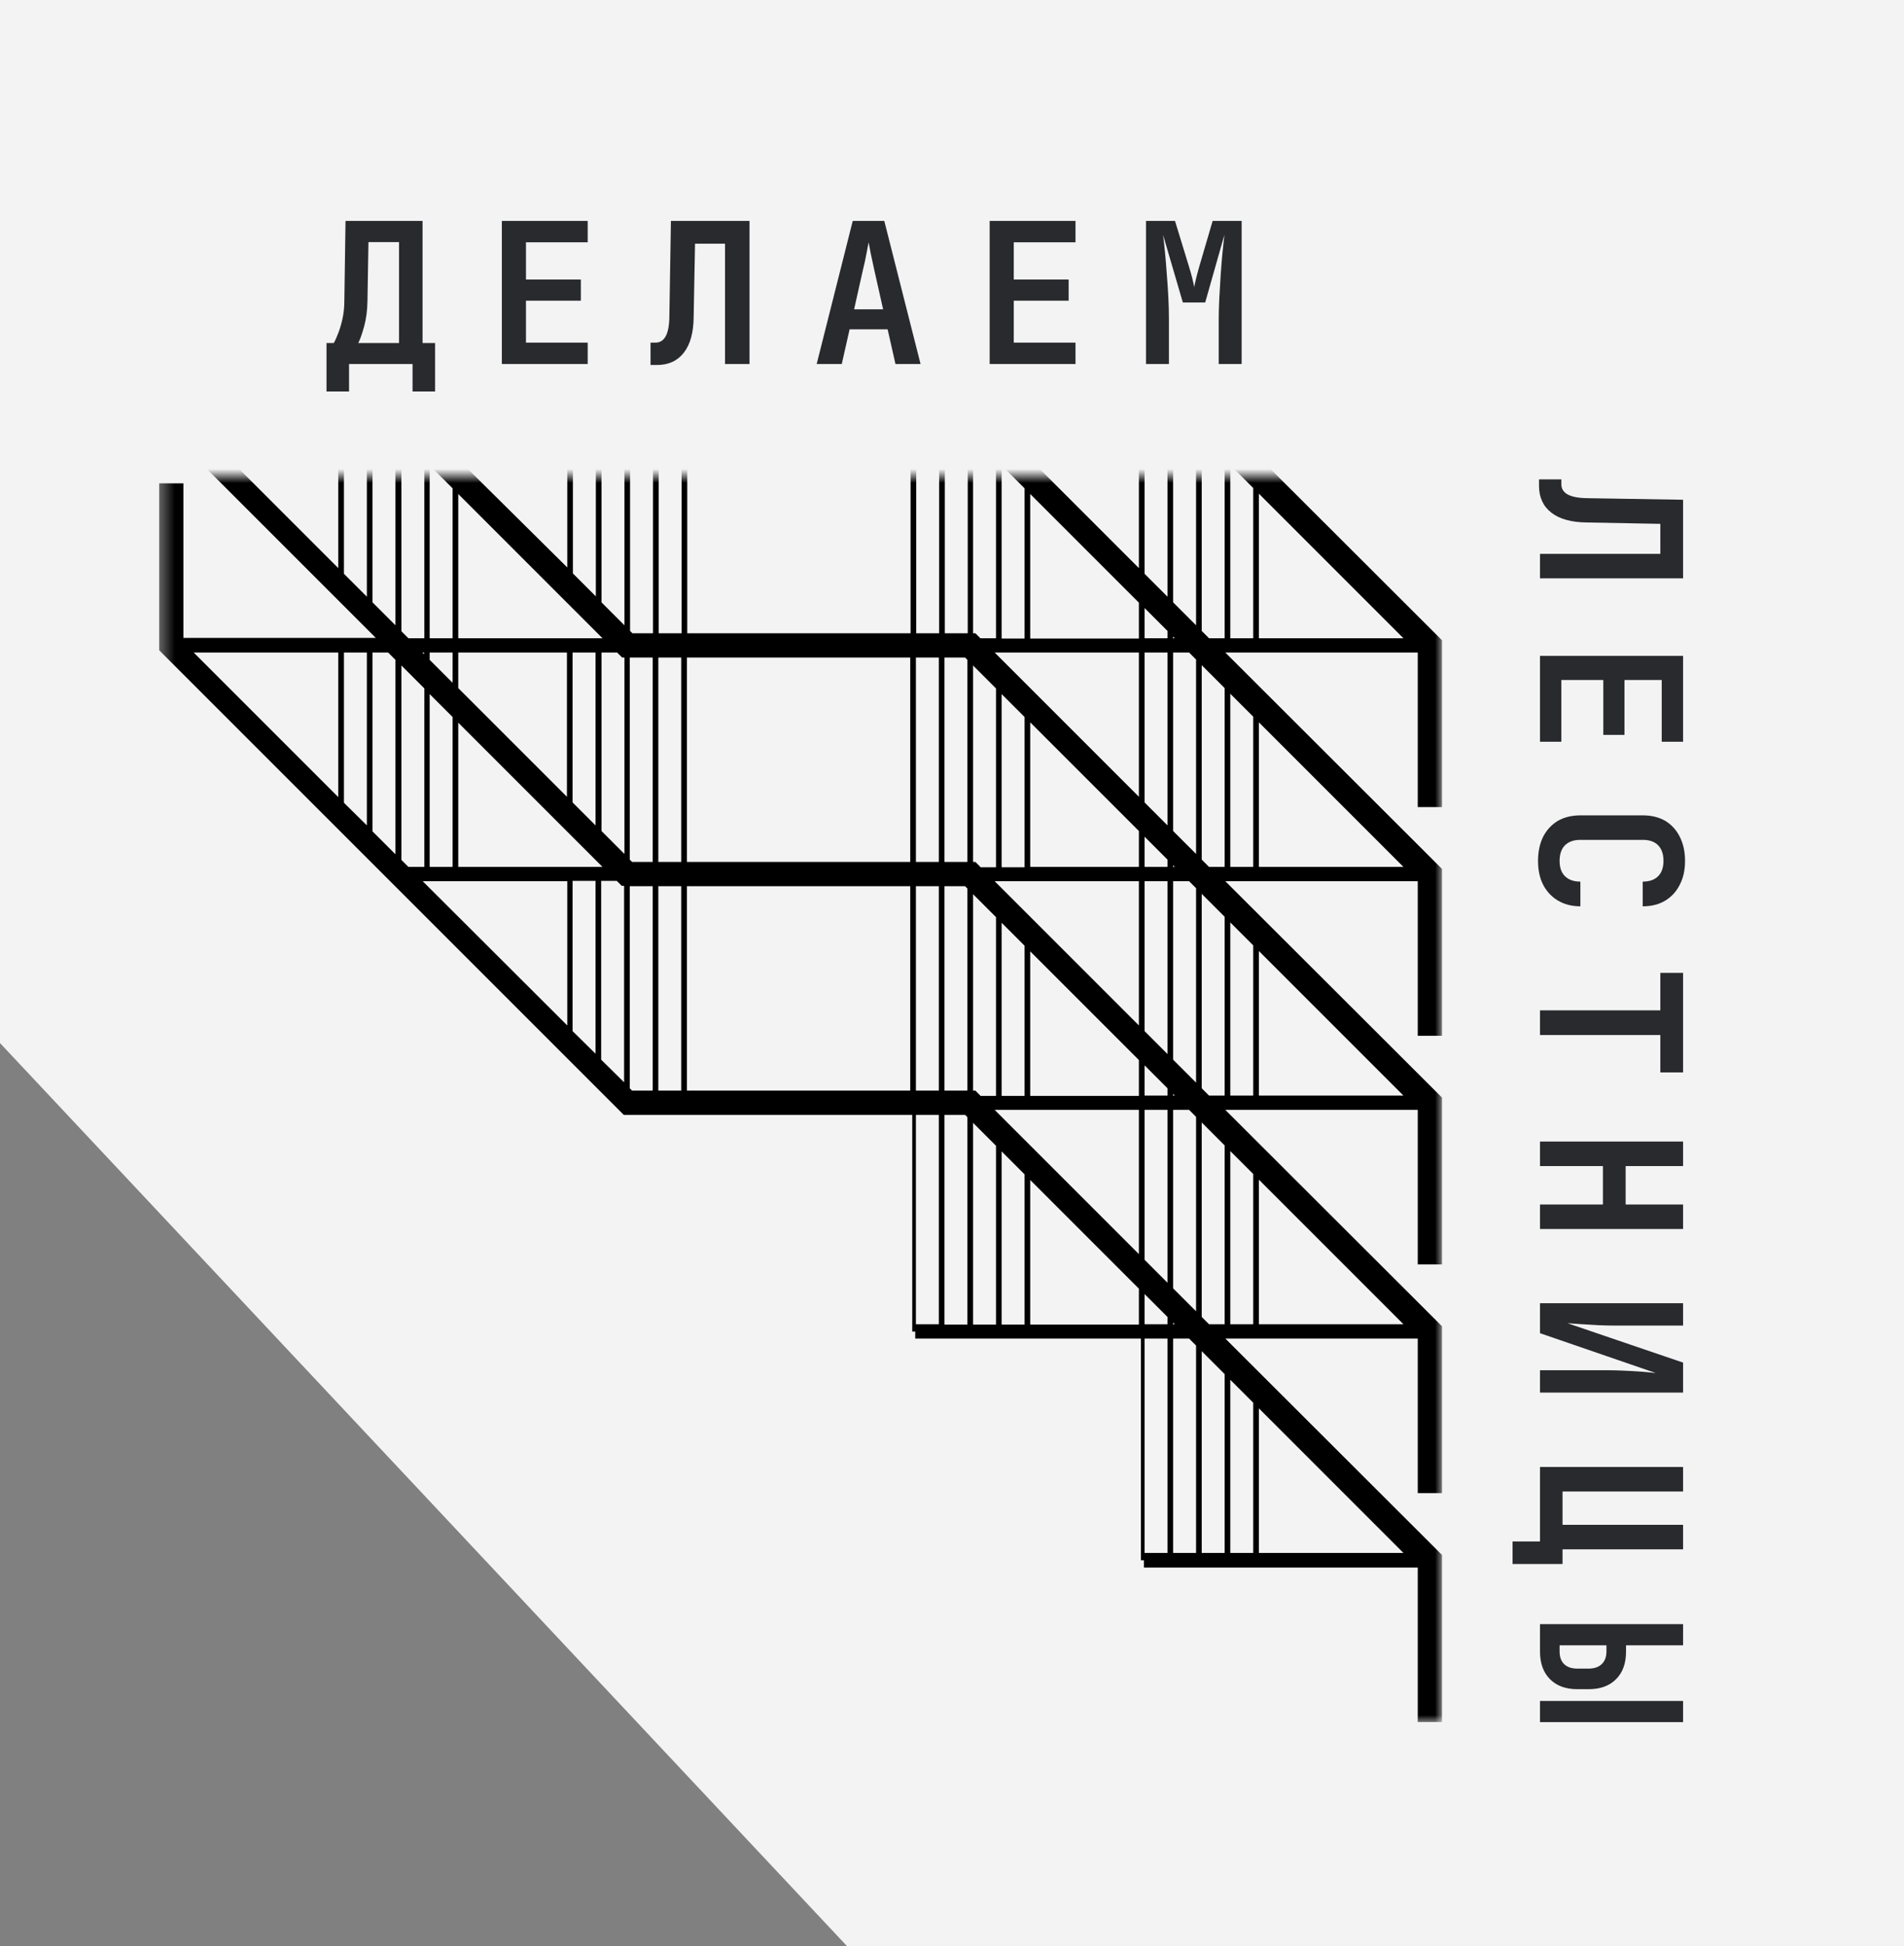
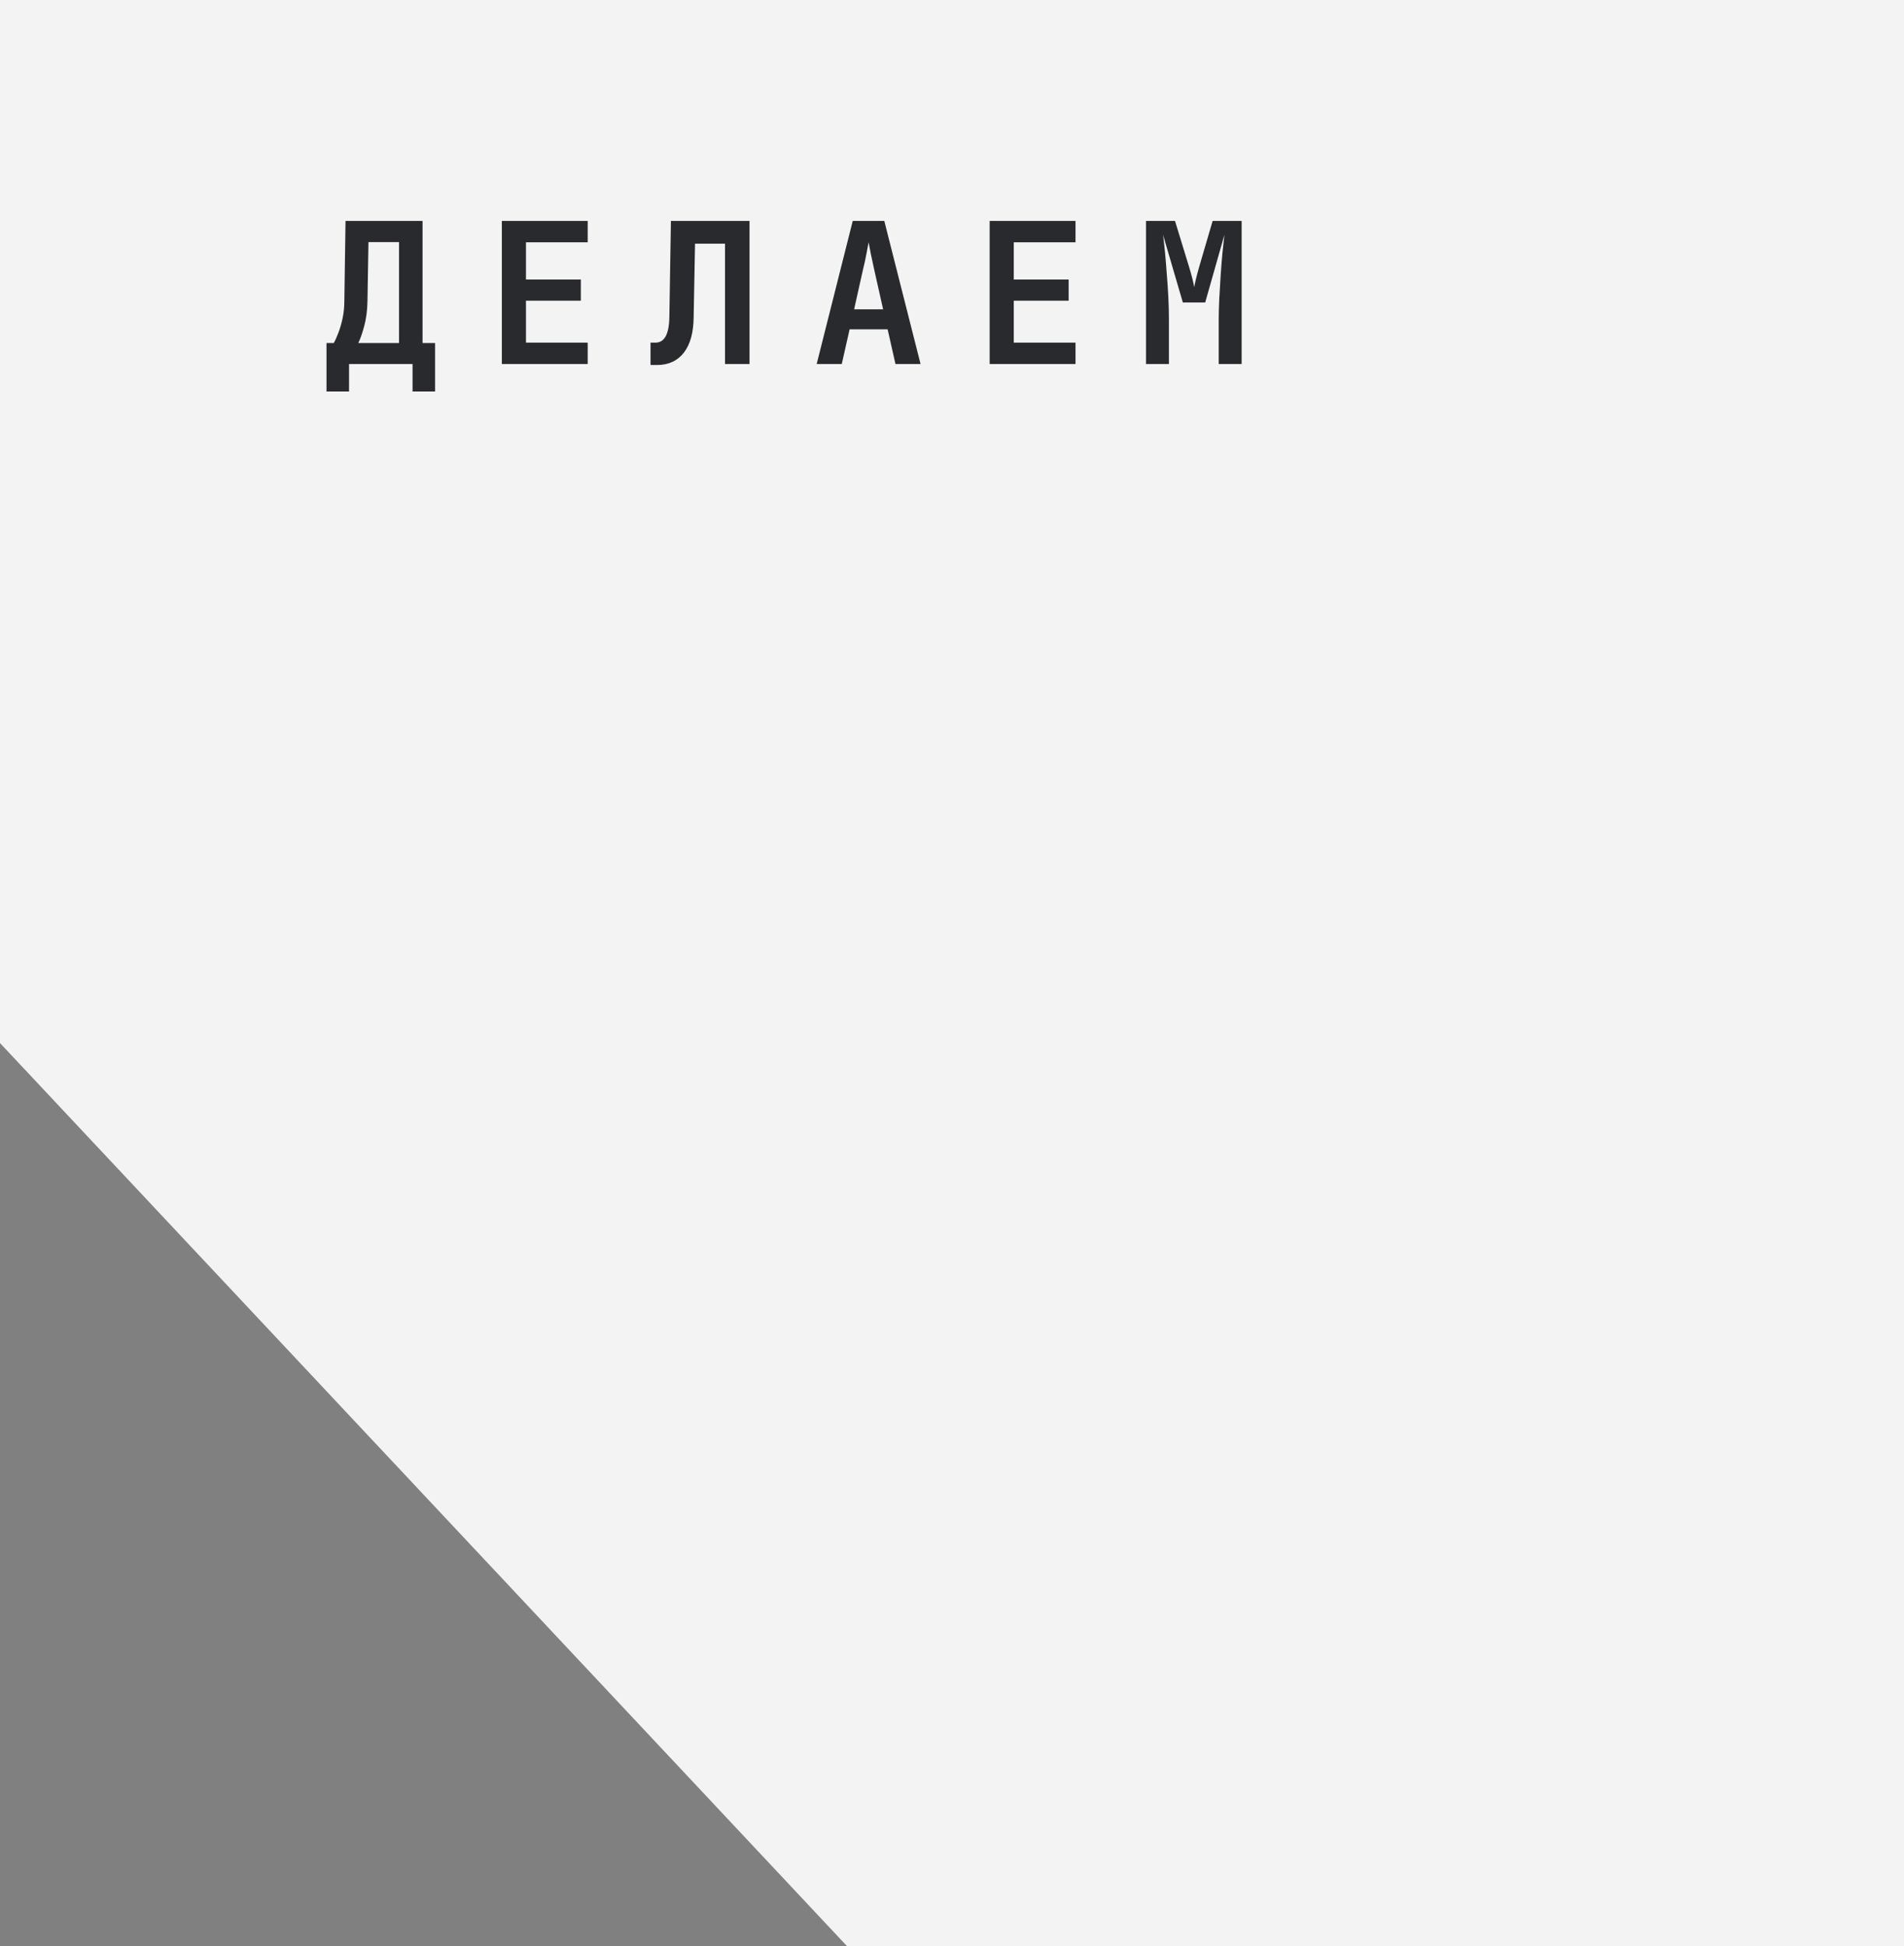
<svg xmlns="http://www.w3.org/2000/svg" width="136" height="139" viewBox="0 0 136 139" fill="none">
  <rect x="0" y="0" width="136" height="139" fill="#808080" stroke="none" />
  <path d="M136 139L136 0L0 -5.94475e-06L-3.2565e-06 74.5L60.5 139L136 139Z" fill="#F3F3F3" />
  <mask id="mask0_47_322" style="mask-type:alpha" maskUnits="userSpaceOnUse" x="11" y="34" width="92" height="89">
    <rect x="103" y="34" width="89" height="91.633" transform="rotate(90 103 34)" fill="#D9D9D9" />
  </mask>
  <g mask="url(#mask0_47_322)">
-     <path d="M103 111.059L87.522 95.605L101.267 95.605L101.267 106.644L103 106.644L103 94.727L87.522 79.272L101.267 79.272L101.267 90.311L103 90.311L103 78.394L87.522 62.94L101.267 62.94L101.267 73.979L103 73.979L103 62.062L87.522 46.607L101.267 46.607L101.267 57.646L103 57.646L103 45.729L87.878 30.631L85.291 30.631L85.433 30.773L85.433 44.661L83.795 43.023L83.795 30.631L83.391 30.631L83.391 42.619L81.754 40.981L81.754 30.631L81.35 30.631L81.35 40.578L71.403 30.631L68.958 30.631L69.124 30.797L69.124 45.23L67.486 45.23L67.486 30.631L67.083 30.631L67.083 45.23L65.445 45.23L65.445 30.631L65.041 30.631L65.041 45.23L57.065 45.23L49.089 45.23L49.089 30.631L48.685 30.631L48.685 45.23L47.047 45.23L47.047 30.631L46.643 30.631L46.643 45.23L45.172 45.23L45.005 45.064L45.005 30.631L44.602 30.631L44.602 44.661L42.964 43.023L42.964 30.607L42.56 30.607L42.56 42.596L40.922 40.958L40.922 30.584L40.519 30.584L40.519 40.53L32.732 32.815L32.732 30.607L32.329 30.607L32.329 32.411L30.691 30.773L30.691 30.607L28.079 30.607L28.246 30.773L28.246 44.661L26.608 43.023L26.608 30.607L26.204 30.607L26.204 42.619L24.566 40.981L24.566 30.607L24.163 30.607L24.163 40.578L14.192 30.607L11.889 30.607L26.845 45.563L13.1 45.563L13.1 34.524L11.367 34.524L11.367 46.441L44.554 79.629L57.184 79.629L65.16 79.629L65.16 95.106L65.374 95.106L65.374 95.605L81.492 95.605L81.492 111.439L81.706 111.439L81.706 111.961L101.267 111.961L101.267 123L103 123L103 111.059ZM29.171 45.587L28.673 45.088L28.673 31.201L30.311 32.839L30.311 45.587L29.171 45.587ZM30.691 45.587L30.691 33.242L32.329 34.88L32.329 45.587L30.691 45.587ZM32.732 45.587L32.732 35.284L43.035 45.587L32.732 45.587ZM70.026 45.587L69.67 45.23L69.504 45.23L69.504 31.177L71.142 32.815L71.142 45.587L70.026 45.587V45.587ZM71.546 45.587L71.546 33.242L73.184 34.88L73.184 45.61L71.546 45.61L71.546 45.587ZM73.587 45.587L73.587 35.284L81.35 43.047L81.35 45.61L73.587 45.61L73.587 45.587ZM81.754 45.587L81.754 43.426L83.391 45.064L83.391 45.587L81.754 45.587ZM83.795 45.587L83.795 45.468L83.914 45.587L83.795 45.587ZM86.359 45.587L85.837 45.064L85.837 31.177L87.475 32.815L87.475 45.587L86.359 45.587V45.587ZM87.878 45.587L87.878 33.218L89.516 34.856L89.516 45.587L87.878 45.587ZM89.92 45.587L89.92 35.26L100.246 45.587L89.92 45.587ZM84.935 46.607L85.433 47.106L85.433 60.993L83.795 59.355L83.795 46.607L84.935 46.607ZM83.391 46.607L83.391 58.952L81.754 57.314L81.754 46.607L83.391 46.607ZM81.35 46.607L81.35 56.91L71.047 46.607L81.35 46.607ZM47.023 46.964L48.661 46.964L48.661 61.563L47.023 61.563L47.023 46.964ZM46.62 61.563L45.148 61.563L44.982 61.397L44.982 46.964L46.62 46.964L46.62 61.563V61.563ZM49.065 46.964L57.041 46.964L65.017 46.964L65.017 61.563L57.041 61.563L49.065 61.563L49.065 46.964ZM65.421 46.964L67.059 46.964L67.059 61.563L65.421 61.563L65.421 46.964ZM67.463 46.964L68.934 46.964L69.101 47.13L69.101 61.563L67.463 61.563L67.463 46.964V46.964ZM44.08 46.607L44.436 46.964L44.602 46.964L44.602 60.993L42.964 59.355L42.964 46.607L44.08 46.607ZM42.536 46.607L42.536 58.952L40.898 57.314L40.898 46.607L42.536 46.607ZM40.495 46.607L40.495 56.91L32.732 49.148L32.732 46.607L40.495 46.607ZM32.329 46.607L32.329 48.768L30.691 47.13L30.691 46.607L32.329 46.607ZM30.287 46.607L30.287 46.726L30.169 46.607L30.287 46.607ZM13.836 46.607L24.163 46.607L24.163 56.934L13.836 46.607ZM24.566 57.337L24.566 46.607L26.204 46.607L26.204 58.952L24.566 57.337ZM26.608 59.379L26.608 46.607L27.723 46.607L28.246 47.13L28.246 61.017L26.608 59.379ZM29.171 61.919L28.673 61.421L28.673 47.533L30.311 49.171L30.311 61.919L29.171 61.919ZM30.691 61.919L30.691 49.575L32.329 51.213L32.329 61.919L30.691 61.919ZM32.732 61.919L32.732 51.616L43.035 61.919L32.732 61.919ZM70.026 61.919L69.67 61.563L69.504 61.563L69.504 47.533L71.142 49.171L71.142 61.943L70.026 61.943L70.026 61.919ZM71.546 61.919L71.546 49.575L73.184 51.213L73.184 61.943L71.546 61.943L71.546 61.919ZM73.587 61.919L73.587 51.593L81.35 59.355L81.35 61.919L73.587 61.919ZM81.754 61.919L81.754 59.759L83.391 61.397L83.391 61.919L81.754 61.919ZM83.795 61.919L83.795 61.8L83.914 61.919L83.795 61.919ZM86.359 61.919L85.837 61.397L85.837 47.51L87.475 49.148L87.475 61.919L86.359 61.919V61.919ZM87.878 61.919L87.878 49.551L89.516 51.189L89.516 61.919L87.878 61.919ZM89.92 61.919L89.92 51.593L100.246 61.919L89.92 61.919ZM84.935 62.94L85.433 63.438L85.433 77.326L83.795 75.688L83.795 62.94L84.935 62.94ZM83.391 62.94L83.391 75.284L81.754 73.646L81.754 62.94L83.391 62.94ZM81.35 62.94L81.35 73.243L71.047 62.94L81.35 62.94ZM30.192 62.94L40.519 62.94L40.519 73.243L30.192 62.94ZM40.898 73.646L40.898 62.916L42.536 62.916L42.536 75.26L40.898 73.646ZM42.94 75.688L42.94 62.916L44.056 62.916L44.412 63.272L44.578 63.272L44.578 77.302L42.94 75.688ZM45.148 77.895L44.982 77.729L44.982 63.296L46.62 63.296L46.62 77.895L45.148 77.895ZM47.023 77.895L47.023 63.296L48.661 63.296L48.661 77.895L47.023 77.895ZM57.041 77.895L49.065 77.895L49.065 63.296L57.041 63.296L65.017 63.296L65.017 77.895L57.041 77.895ZM65.421 77.895L65.421 63.296L67.059 63.296L67.059 77.895L65.421 77.895ZM67.463 77.895L67.463 63.296L68.934 63.296L69.101 63.462L69.101 77.895L67.463 77.895ZM70.026 78.252L69.67 77.895L69.504 77.895L69.504 63.866L71.142 65.504L71.142 78.275L70.026 78.275L70.026 78.252ZM71.546 78.252L71.546 65.907L73.184 67.545L73.184 78.275L71.546 78.275L71.546 78.252ZM73.587 78.252L73.587 67.949L81.35 75.712L81.35 78.275L73.587 78.275L73.587 78.252ZM81.754 78.252L81.754 76.091L83.391 77.729L83.391 78.252L81.754 78.252V78.252ZM83.795 78.252L83.795 78.133L83.914 78.252L83.795 78.252ZM86.359 78.252L85.837 77.729L85.837 63.842L87.475 65.48L87.475 78.252L86.359 78.252ZM87.878 78.252L87.878 65.883L89.516 67.522L89.516 78.252L87.878 78.252ZM89.92 78.252L89.92 67.925L100.246 78.252L89.92 78.252ZM84.935 79.272L85.433 79.771L85.433 93.658L83.795 92.02L83.795 79.272L84.935 79.272V79.272ZM83.391 79.272L83.391 91.617L81.754 89.979L81.754 79.272L83.391 79.272ZM71.047 79.272L81.35 79.272L81.35 89.575L71.047 79.272ZM65.421 94.584L65.421 79.629L67.059 79.629L67.059 94.584L65.421 94.584ZM67.463 94.584L67.463 79.629L68.934 79.629L69.101 79.795L69.101 94.608L67.463 94.608L67.463 94.584ZM69.504 94.584L69.504 80.198L71.142 81.836L71.142 94.608L69.504 94.608L69.504 94.584ZM71.546 94.584L71.546 82.24L73.184 83.878L73.184 94.608L71.546 94.608L71.546 94.584ZM73.587 94.584L73.587 84.281L81.35 92.044L81.35 94.608L73.587 94.608L73.587 94.584ZM81.754 94.584L81.754 92.424L83.391 94.062L83.391 94.584L81.754 94.584V94.584ZM83.795 94.584L83.795 94.465L83.914 94.584L83.795 94.584ZM86.359 94.584L85.837 94.062L85.837 80.174L87.475 81.812L87.475 94.584L86.359 94.584ZM87.878 94.584L87.878 82.216L89.516 83.854L89.516 94.584L87.878 94.584V94.584ZM89.92 94.584L89.92 84.258L100.246 94.584L89.92 94.584ZM81.754 110.917L81.754 95.605L83.391 95.605L83.391 110.917L81.754 110.917ZM83.795 110.917L83.795 95.605L84.934 95.605L85.433 96.103L85.433 110.917L83.795 110.917ZM85.837 110.917L85.837 96.507L87.475 98.145L87.475 110.917L85.837 110.917ZM87.878 110.917L87.878 98.549L89.516 100.187L89.516 110.917L87.878 110.917V110.917ZM89.92 110.917L89.92 100.59L100.246 110.917L89.92 110.917Z" fill="black" />
-   </g>
+     </g>
  <path d="M23.322 27.96V24.502H23.84C23.943 24.325 24.05 24.087 24.162 23.788C24.283 23.48 24.386 23.13 24.47 22.738C24.554 22.346 24.596 21.926 24.596 21.478L24.68 15.78H30.182V24.502H31.078V27.96H29.468V26H24.932V27.96H23.322ZM25.59 24.502H28.502V17.292H26.318L26.248 21.478C26.239 22.159 26.159 22.771 26.01 23.312C25.861 23.853 25.721 24.25 25.59 24.502ZM35.846 26V15.78H41.978V17.306H37.569V19.966H41.489V21.478H37.569V24.474H41.978V26H35.846ZM46.467 26.07V24.474H46.817C47.134 24.474 47.377 24.325 47.545 24.026C47.713 23.718 47.802 23.256 47.811 22.64L47.923 15.78H53.537V26H51.787V17.404H49.645L49.547 22.64C49.538 23.751 49.304 24.6 48.847 25.188C48.39 25.776 47.75 26.07 46.929 26.07H46.467ZM58.334 26L60.91 15.78H63.164L65.754 26H63.962L63.402 23.522H60.686L60.126 26H58.334ZM61.008 22.094H63.08L62.464 19.35C62.361 18.893 62.272 18.482 62.198 18.118C62.123 17.745 62.072 17.474 62.044 17.306C62.016 17.474 61.964 17.745 61.89 18.118C61.824 18.482 61.736 18.888 61.624 19.336L61.008 22.094ZM70.69 26V15.78H76.822V17.306H72.412V19.966H76.332V21.478H72.412V24.474H76.822V26H70.69ZM81.857 26V15.78H83.929L84.923 19.028C85.025 19.355 85.109 19.653 85.175 19.924C85.24 20.195 85.282 20.391 85.301 20.512C85.319 20.391 85.361 20.195 85.427 19.924C85.492 19.653 85.571 19.355 85.665 19.028L86.617 15.78H88.689V26H87.051V22.822C87.051 22.355 87.065 21.847 87.093 21.296C87.121 20.745 87.153 20.195 87.191 19.644C87.228 19.093 87.27 18.571 87.317 18.076C87.373 17.581 87.419 17.147 87.457 16.774L86.085 21.604H84.489L83.075 16.774C83.121 17.129 83.168 17.549 83.215 18.034C83.261 18.51 83.303 19.023 83.341 19.574C83.387 20.115 83.425 20.666 83.453 21.226C83.481 21.786 83.495 22.318 83.495 22.822V26H81.857Z" fill="#282A2D" />
-   <path d="M109.93 34.238L111.526 34.238L111.526 34.588C111.526 34.905 111.675 35.148 111.974 35.316C112.282 35.484 112.744 35.573 113.36 35.582L120.22 35.694L120.22 41.308L110 41.308L110 39.558L118.596 39.558L118.596 37.416L113.36 37.318C112.249 37.309 111.4 37.075 110.812 36.618C110.224 36.161 109.93 35.521 109.93 34.7L109.93 34.238ZM110 46.846L120.22 46.846L120.22 52.978L118.694 52.978L118.694 48.569L116.034 48.569L116.034 52.489L114.522 52.489L114.522 48.569L111.526 48.569L111.526 52.978L110 52.978L110 46.846ZM109.86 61.485C109.86 60.832 109.981 60.258 110.224 59.763C110.476 59.278 110.826 58.9 111.274 58.629C111.731 58.368 112.268 58.237 112.884 58.237L117.336 58.237C117.961 58.237 118.498 58.368 118.946 58.629C119.394 58.9 119.739 59.278 119.982 59.763C120.234 60.258 120.36 60.832 120.36 61.485C120.36 62.148 120.234 62.717 119.982 63.193C119.739 63.678 119.394 64.056 118.946 64.327C118.498 64.598 117.961 64.733 117.336 64.733L117.336 62.969C117.821 62.969 118.19 62.838 118.442 62.577C118.694 62.325 118.82 61.961 118.82 61.485C118.82 61.009 118.694 60.64 118.442 60.379C118.19 60.118 117.826 59.987 117.35 59.987L112.884 59.987C112.408 59.987 112.039 60.118 111.778 60.379C111.526 60.64 111.4 61.009 111.4 61.485C111.4 61.961 111.526 62.325 111.778 62.577C112.039 62.838 112.408 62.969 112.884 62.969L112.884 64.733C112.277 64.733 111.745 64.598 111.288 64.327C110.831 64.056 110.476 63.678 110.224 63.193C109.981 62.717 109.86 62.148 109.86 61.485ZM110 72.162L118.596 72.162L118.596 69.488L120.22 69.488L120.22 76.6L118.596 76.6L118.596 73.926L110 73.926L110 72.162ZM110 81.536L120.22 81.536L120.22 83.286L116.118 83.286L116.118 86.03L120.22 86.03L120.22 87.78L110 87.78L110 86.03L114.494 86.03L114.494 83.286L110 83.286L110 81.536ZM110 93.081L120.22 93.081L120.22 94.677L115.222 94.677C114.895 94.677 114.531 94.667 114.13 94.649C113.729 94.63 113.337 94.607 112.954 94.579C112.571 94.551 112.24 94.527 111.96 94.509L120.22 97.323L120.22 99.465L110 99.465L110 97.869L114.844 97.869C115.171 97.869 115.544 97.878 115.964 97.897C116.384 97.915 116.799 97.939 117.21 97.967C117.621 98.004 117.971 98.037 118.26 98.065L110 95.223L110 93.081ZM108.04 110.099L110 110.099L110 104.779L120.22 104.779L120.22 106.529L111.61 106.529L111.61 108.909L120.22 108.909L120.22 110.659L111.61 110.659L111.61 111.709L108.04 111.709L108.04 110.099ZM110 116.002L120.22 116.002L120.22 117.514L116.146 117.514L116.146 117.962C116.146 118.802 115.908 119.46 115.432 119.936C114.956 120.412 114.303 120.65 113.472 120.65L112.66 120.65C111.839 120.65 111.19 120.412 110.714 119.936C110.238 119.46 110 118.802 110 117.962L110 116.002ZM111.4 117.514L111.4 117.962C111.4 118.344 111.507 118.643 111.722 118.858C111.946 119.072 112.263 119.18 112.674 119.18L113.458 119.18C113.869 119.18 114.186 119.072 114.41 118.858C114.634 118.643 114.746 118.344 114.746 117.962L114.746 117.514L111.4 117.514ZM110 121.49L120.22 121.49L120.22 123.002L110 123.002L110 121.49Z" fill="#282A2D" />
</svg>